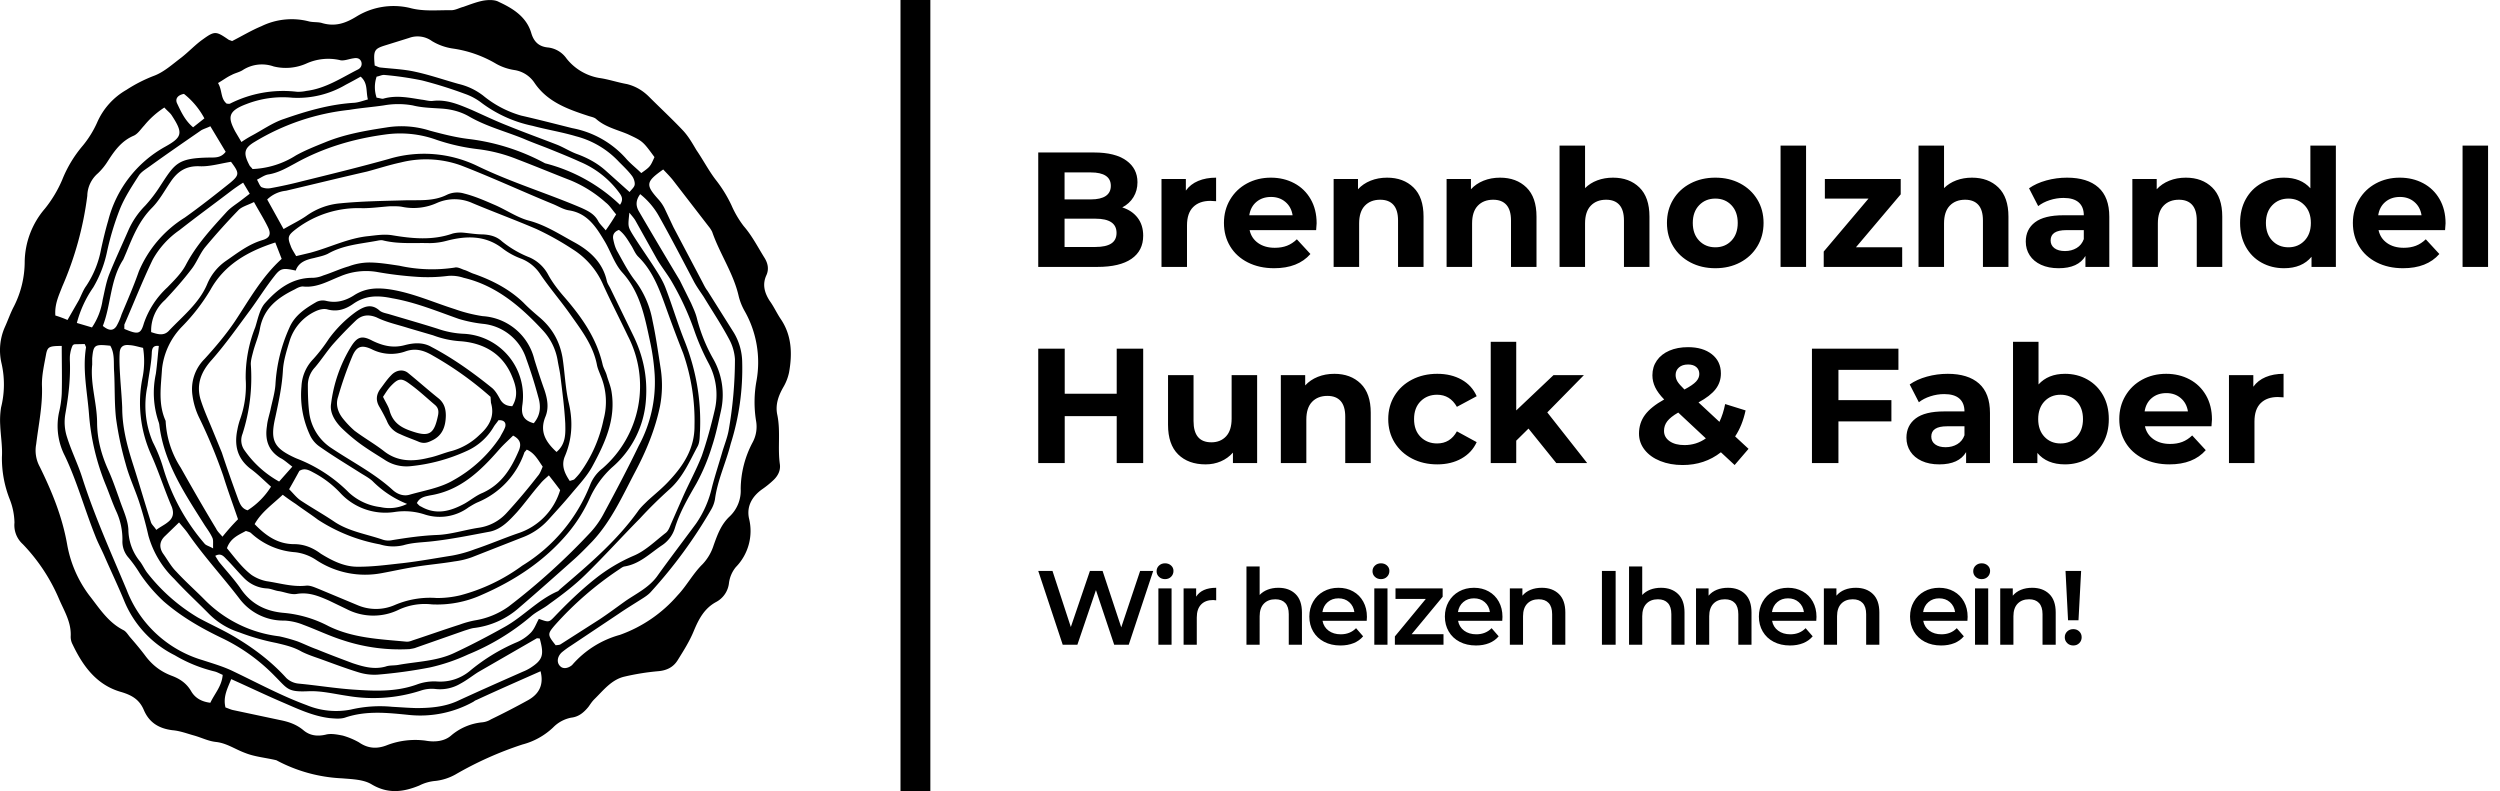
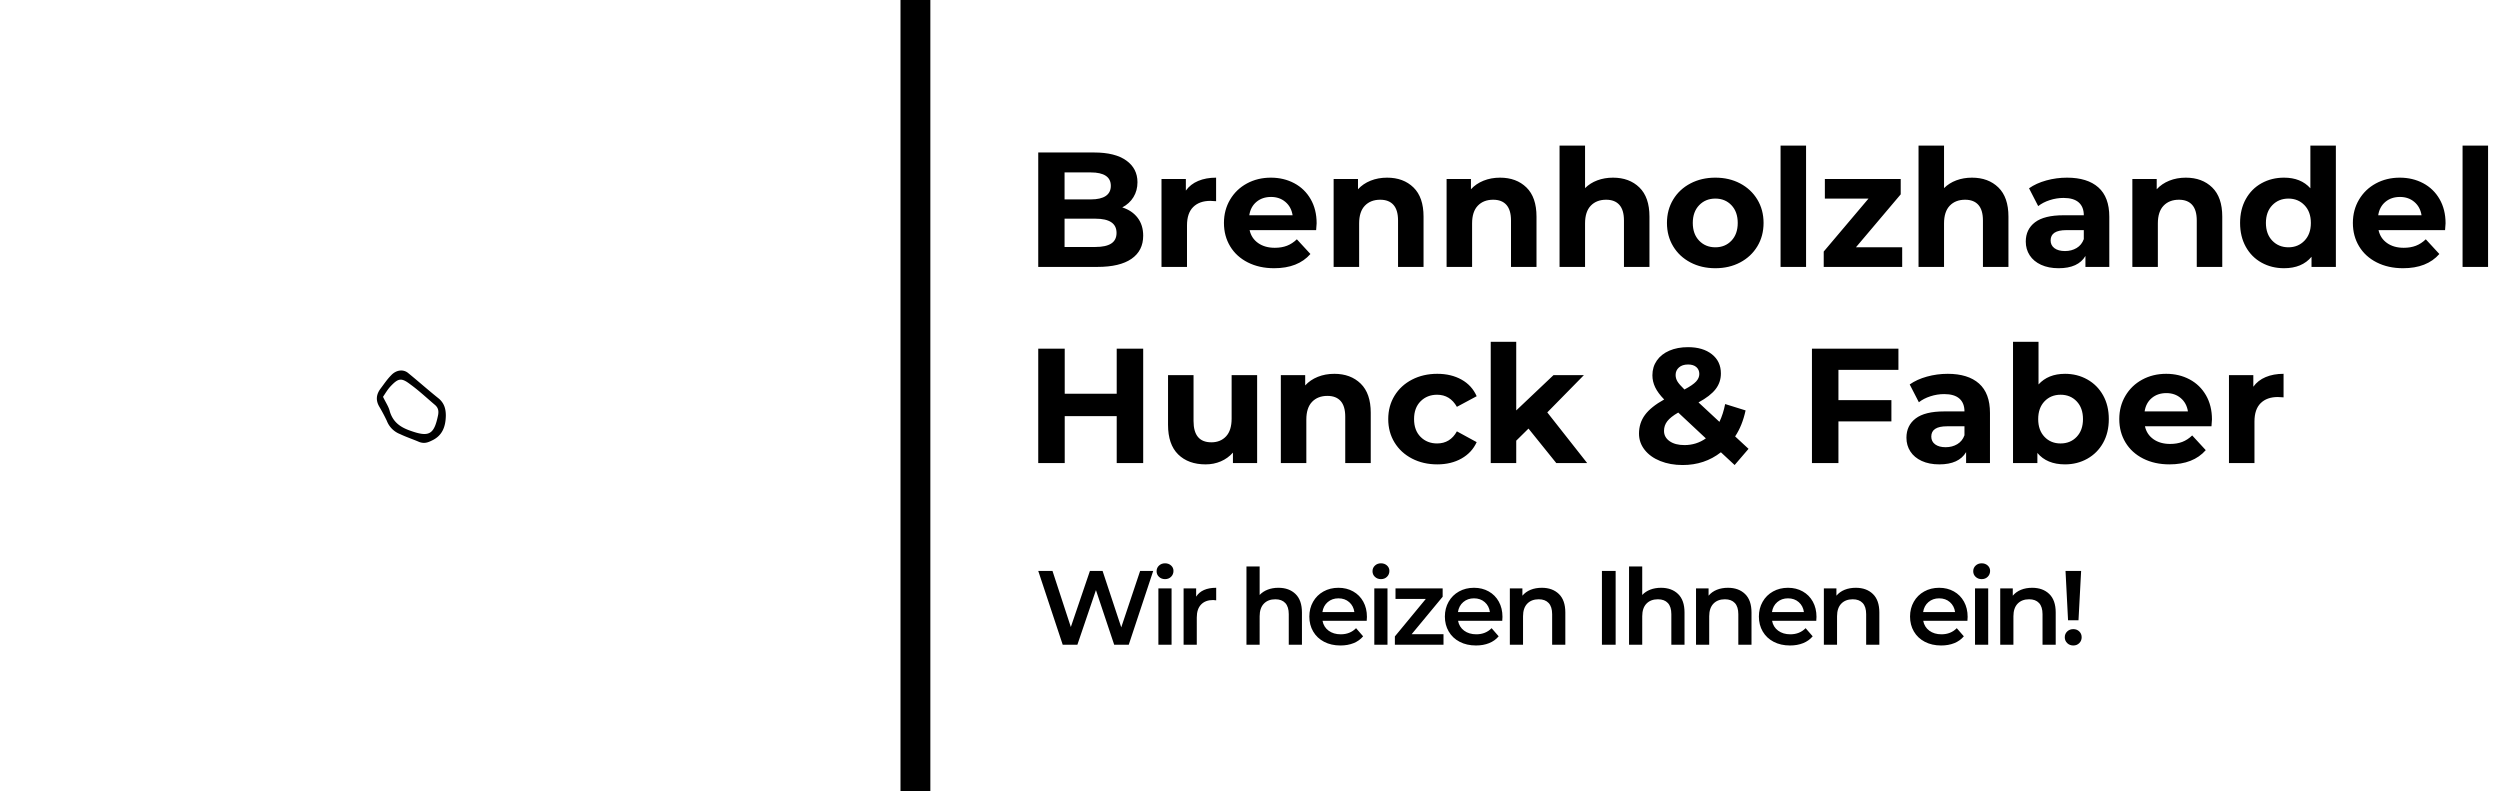
<svg xmlns="http://www.w3.org/2000/svg" data-bbox="136.801 210.002 1033.257 328.533" preserveAspectRatio="none" height="1582.208" width="5000" viewBox="136.804 210.002 1038.211 328.533" data-type="shape">
  <g>
    <svg viewBox="0.878 0.577 3.715 3.716" preserveAspectRatio="none" y="210.002" x="136.804" height="328.533" width="328.467">
-       <path d="M1.968.77c.049-.025.092-.051.138-.07a.324.324 0 0 1 .221-.023c.021.006.046.002.066.009.061.017.109 0 .162-.033a.333.333 0 0 1 .247-.039c.065.018.13.01.195.011.02 0 .038-.011.058-.016.031-.011.062-.023.093-.029.024-.004.054-.005.073.006.065.03.129.069.152.145.012.042.036.065.079.069a.123.123 0 0 1 .087.052.25.25 0 0 0 .152.091c.044.006.087.021.132.029.04.01.074.03.104.06.052.052.108.104.159.158.026.028.044.06.063.092.033.048.06.101.095.145a.62.62 0 0 1 .07.115.467.467 0 0 0 .057.097c.04.046.067.1.099.151.015.025.02.052.008.079-.02.043-.01.082.015.121.019.026.033.057.051.084.053.077.056.164.04.253a.23.23 0 0 1-.027.069c-.024.042-.038.084-.028.13.016.078.001.155.012.232.004.03-.01.055-.03.074a.433.433 0 0 1-.053.043c-.048.034-.074.081-.062.137a.243.243 0 0 1-.062.229.148.148 0 0 0-.032.074.115.115 0 0 1-.061.09c-.055.03-.081.08-.104.135-.02.049-.048.093-.076.138-.021.034-.053.049-.094.052a1.138 1.138 0 0 0-.155.025c-.062.014-.1.065-.143.107-.011.011-.019.024-.027.035-.022.027-.046.047-.081.051a.162.162 0 0 0-.085.046.33.33 0 0 1-.144.08 1.647 1.647 0 0 0-.315.141.25.25 0 0 1-.092.03.206.206 0 0 0-.078.022c-.076.031-.147.04-.224-.006-.038-.023-.092-.024-.139-.028a.72.72 0 0 1-.308-.085c-.05-.012-.101-.016-.146-.034-.047-.017-.088-.047-.139-.052-.035-.004-.066-.02-.101-.03-.033-.009-.066-.022-.102-.025-.064-.008-.109-.036-.134-.094-.021-.05-.056-.07-.105-.085-.116-.032-.181-.121-.23-.224a.077.077 0 0 1-.009-.036c.004-.067-.03-.12-.055-.178a.852.852 0 0 0-.17-.257.12.12 0 0 1-.039-.101.316.316 0 0 0-.022-.109.524.524 0 0 1-.037-.199c.003-.05-.006-.101-.008-.15a.382.382 0 0 1 .004-.083.443.443 0 0 0 .002-.208.269.269 0 0 1 .016-.17c.015-.033.026-.066.042-.096a.466.466 0 0 0 .051-.211.391.391 0 0 1 .095-.249.576.576 0 0 0 .081-.135.576.576 0 0 1 .097-.161.477.477 0 0 0 .067-.108.327.327 0 0 1 .138-.154.683.683 0 0 1 .132-.067c.046-.018.085-.054.125-.084.036-.028.067-.062.103-.087.055-.04.062-.037.119.002.004.003.009.003.017.007zm.301 1.01.067-.016c.093-.025.178-.069.274-.078.036-.004.073-.01.11-.004.096.016.19.025.284-.008a.155.155 0 0 1 .052-.004c.03.003.061.008.09.008.036.002.065.01.09.033a.49.49 0 0 0 .129.075.182.182 0 0 1 .087.08c.021.039.05.076.079.109.08.093.148.189.177.312.004.02.016.036.021.057.007.023.017.047.021.071.022.13-.03.242-.089.351-.025.047-.064.088-.1.131-.034.041-.071.081-.107.121a.31.31 0 0 1-.124.084l-.237.093a.372.372 0 0 1-.08.019c-.065.011-.13.016-.194.027-.049.008-.098.019-.147.028a.417.417 0 0 1-.311-.063.223.223 0 0 0-.096-.035.341.341 0 0 1-.209-.091c-.007-.005-.015-.006-.023-.009-.035.019-.073.034-.089.081.037.045.071.092.116.126a.196.196 0 0 0 .07.029c.062.009.122.028.186.021.019-.002.04.008.058.015l.182.076a.22.22 0 0 0 .176 0 .42.42 0 0 1 .197-.033.464.464 0 0 0 .112-.013.863.863 0 0 0 .29-.139.78.78 0 0 0 .319-.38.183.183 0 0 1 .058-.077.512.512 0 0 0 .119-.622c-.038-.08-.078-.157-.115-.238a.37.37 0 0 0-.144-.169 1.343 1.343 0 0 0-.17-.095c-.1-.043-.201-.08-.301-.122a.204.204 0 0 0-.166-.001.266.266 0 0 1-.162.019c-.019-.004-.04-.003-.061-.003-.042.003-.085.009-.127.009a.482.482 0 0 0-.31.096c-.038.029-.045.038-.028.08.005.016.016.031.026.049zm-.059-.127c.043-.025.077-.041.107-.062a.32.32 0 0 1 .16-.059c.102-.01.2-.011.301-.014.068-.002.135.006.199-.026a.113.113 0 0 1 .081-.006c.048.012.094.032.14.052.055.023.107.06.163.075.08.021.146.065.218.104.07.039.13.093.149.179.003.013.011.024.017.036l.105.216c.048.097.07.196.062.306a.459.459 0 0 1-.161.32.447.447 0 0 0-.101.139.714.714 0 0 1-.107.171c-.109.129-.248.22-.402.287a.507.507 0 0 1-.234.045.292.292 0 0 0-.154.024.272.272 0 0 1-.247-.002l-.083-.04c-.048-.021-.095-.041-.152-.031-.026.004-.053-.008-.081-.013-.02-.002-.038-.012-.059-.013a.162.162 0 0 1-.107-.049c-.027-.027-.053-.059-.081-.087-.012-.012-.026-.033-.054-.017.007.011.013.022.02.031.033.04.066.076.096.118.05.077.121.112.208.119a.557.557 0 0 1 .208.062c.116.057.241.061.365.073.01.001.02-.002.03-.006.073-.024.146-.05.221-.074a.452.452 0 0 1 .072-.02.374.374 0 0 0 .158-.065 3.12 3.12 0 0 0 .386-.35.421.421 0 0 0 .063-.091c.056-.104.111-.208.162-.314a.626.626 0 0 0 .075-.334 1.04 1.04 0 0 0-.022-.157c-.025-.116-.046-.23-.13-.323-.038-.042-.056-.103-.085-.15-.039-.065-.08-.129-.166-.142-.026-.004-.051-.02-.076-.03-.144-.059-.286-.125-.431-.181a.485.485 0 0 0-.282-.014c-.056.012-.107.029-.16.043-.127.029-.253.06-.38.09a.148.148 0 0 0-.088.041l.077.139zm1.344 1.183c.013-.004.019-.005.022-.008a.333.333 0 0 0 .025-.028.649.649 0 0 0 .112-.253.317.317 0 0 0-.014-.206c-.006-.016-.014-.033-.017-.049-.017-.09-.07-.16-.121-.232-.046-.066-.099-.127-.144-.193a.19.19 0 0 0-.091-.075.332.332 0 0 1-.085-.046c-.082-.065-.173-.062-.265-.038a.316.316 0 0 1-.081.011c-.072-.002-.144.005-.215-.012-.012-.004-.025 0-.037.002-.077.014-.155.02-.225.06-.02.01-.043.014-.065.02-.039.008-.073.021-.086.059-.06-.013-.071-.012-.101.027-.041.052-.075.107-.114.16-.058.078-.114.158-.179.232-.05.055-.073.114-.054.183.015.049.036.095.055.141l.046.112c.024.073.05.146.077.22.008.02.016.043.044.051a.353.353 0 0 0 .11-.111c-.034-.03-.064-.061-.099-.086-.061-.049-.074-.11-.059-.182a.334.334 0 0 1 .014-.052.471.471 0 0 0 .025-.186.631.631 0 0 1 .045-.243c.012-.038.02-.082.044-.111.058-.066.127-.121.224-.121a.134.134 0 0 0 .051-.011c.041-.013.078-.031.12-.043a.28.28 0 0 1 .095-.018c.047 0 .094.008.142.015a.71.71 0 0 0 .26.009c.013-.004.03.005.043.01.018.005.033.015.05.02.084.03.165.071.231.135.024.025.051.048.078.071.058.05.092.112.105.186.011.071.013.144.03.216.02.087.015.17-.02.251-.016.042 0 .077.024.113zm.28-1.26c-.006.062-.008.063.014.1.034.055.072.108.107.163.019.03.038.06.05.093.031.081.056.166.089.248.053.134.078.274.072.42-.002.024 0 .052-.011.073-.038.07-.069.145-.131.201-.049.044-.096.09-.14.138-.086.087-.168.178-.256.264-.052.051-.11.095-.17.138-.027.022-.06.035-.087.059a1.095 1.095 0 0 1-.294.178.88.88 0 0 1-.179.061 2.257 2.257 0 0 1-.247.034.25.25 0 0 1-.089-.011c-.062-.019-.122-.042-.183-.064-.029-.01-.058-.02-.084-.033-.038-.022-.078-.031-.12-.041a1.048 1.048 0 0 1-.174-.05.35.35 0 0 1-.14-.085c-.055-.056-.112-.108-.165-.166a.453.453 0 0 1-.121-.203 1.806 1.806 0 0 0-.044-.16c-.02-.06-.047-.117-.063-.178a1.52 1.52 0 0 1-.045-.213c-.008-.072-.005-.146-.009-.219-.003-.041.004-.085-.018-.122-.075-.008-.079-.004-.085.059v.03c-.009.091.022.179.023.269 0 .08.02.154.053.227.02.044.035.089.051.133.016.049.04.096.043.145a.24.24 0 0 0 .055.151c.014.019.022.039.037.057a.86.86 0 0 0 .235.206c.062.034.127.062.186.099.084.051.162.111.229.185a.097.097 0 0 0 .057.026c.085.008.17.022.255.028.101.007.2.012.299-.023a.234.234 0 0 1 .095-.015.217.217 0 0 0 .154-.048.89.89 0 0 1 .217-.134.206.206 0 0 0 .069-.045c.019-.018.027-.044.04-.067.045.016.047.017.071-.008.061-.064.123-.124.193-.18a.796.796 0 0 1 .18-.108c.056-.023.103-.07.152-.108.013-.01.019-.029.026-.045l.055-.125c.028-.063.062-.125.088-.191.024-.069.044-.143.061-.216a.313.313 0 0 0-.029-.22 1.101 1.101 0 0 1-.064-.145 1.323 1.323 0 0 0-.106-.233c-.022-.039-.051-.074-.073-.112l-.1-.179c-.006-.011-.016-.022-.029-.038zM1.719 3.031l-.065.063c-.026.024-.03.052-.011.082.021.029.038.061.062.085.045.049.093.091.139.138a.59.59 0 0 0 .346.167.776.776 0 0 1 .086.024c.031.012.061.027.09.037.056.023.112.044.168.065.051.017.101.031.155.016.019-.007.04-.004.061-.008.088-.016.181-.017.264-.057.079-.037.157-.078.234-.121.088-.049.155-.126.248-.167.006-.002.008-.007.012-.01.132-.113.264-.224.366-.366.013-.019.03-.034.046-.05.035-.032.073-.062.105-.098.065-.07.116-.15.115-.254a.967.967 0 0 0-.053-.34 6.753 6.753 0 0 1-.069-.182c-.036-.099-.066-.197-.141-.271-.015-.014-.023-.036-.033-.052-.017-.027-.032-.055-.059-.075-.022.008-.03.023-.027.042.004.02.009.04.019.058.027.048.052.098.086.141a.441.441 0 0 1 .08.186c.016.074.027.153.039.23a.519.519 0 0 1-.004.171c-.023.11-.065.211-.117.309-.059.112-.112.231-.201.326-.03.031-.06.062-.092.09-.083.074-.165.147-.25.22a.39.39 0 0 1-.215.097c-.014.002-.029.008-.043.012l-.228.08c-.009.004-.02.005-.03.007a.844.844 0 0 1-.311-.041c-.064-.02-.126-.05-.188-.073a.274.274 0 0 0-.088-.02.258.258 0 0 1-.21-.1c-.08-.105-.171-.203-.246-.312-.01-.014-.022-.027-.04-.049zm-.443-.838-.046.001a.014.014 0 0 0-.012.008.14.14 0 0 0-.01.035c-.002.009-.002.02-.002.03.004.085-.006.17-.021.254a.227.227 0 0 0 .008.11c.02.064.051.126.071.189.058.182.136.354.209.528a.548.548 0 0 0 .357.33c.049.016.101.031.147.054.113.054.224.114.341.157a.361.361 0 0 0 .208.021.602.602 0 0 1 .194-.013c.037.002.075.005.113.006.064 0 .13-.005.191-.032.104-.048.206-.093.31-.139a.216.216 0 0 0 .034-.017c.061-.039.066-.062.045-.139-.006 0-.013-.002-.015 0l-.274.158c-.027.017-.053.038-.083.054a.188.188 0 0 1-.121.025.162.162 0 0 0-.066.008.722.722 0 0 1-.342.025c-.063-.009-.125-.025-.187-.022-.096.004-.096-.011-.155-.07a.87.87 0 0 0-.25-.18c-.098-.047-.19-.1-.273-.172a.739.739 0 0 1-.112-.131.607.607 0 0 0-.052-.073.114.114 0 0 1-.03-.082.314.314 0 0 0-.027-.133c-.019-.041-.033-.083-.05-.125a1.1 1.1 0 0 1-.08-.336c-.008-.104-.031-.208-.014-.313 0-.003-.002-.006-.006-.016zm.975.576c-.025-.019-.04-.033-.057-.041-.058-.036-.072-.088-.062-.151.002-.023.01-.048.016-.073.008-.04.022-.084.024-.125a.748.748 0 0 1 .065-.262c.025-.059.076-.092.128-.122a.066.066 0 0 1 .044-.005c.048.012.09 0 .129-.024.057-.038.116-.039.182-.028.103.018.196.06.294.091a.698.698 0 0 0 .131.033.267.267 0 0 1 .243.204c.015.048.03.095.047.142.014.042.022.084.005.126-.029.07.001.119.052.166.045-.038.042-.088.041-.134-.004-.075-.014-.15-.023-.224-.003-.023-.008-.044-.012-.067a.275.275 0 0 0-.071-.147c-.103-.111-.218-.21-.371-.246a.184.184 0 0 0-.074-.009.753.753 0 0 1-.15.004 1.717 1.717 0 0 1-.186-.023.31.31 0 0 0-.17.021c-.054.021-.108.054-.172.048-.013-.002-.029.006-.041.013-.08.039-.146.088-.164.184-.006.036-.022.071-.032.109-.005.02-.011.039-.011.059a.863.863 0 0 1-.039.327.081.081 0 0 0 .01.078.485.485 0 0 0 .162.146l.062-.07zm1.742-1.396c-.082.058-.084.072-.022.141A.19.19 0 0 1 4 1.557l.041.087.134.254c.008.015.015.031.026.045l.124.197a.276.276 0 0 1 .039.136 1.17 1.17 0 0 1-.054.386c-.022.088-.062.17-.074.261a.148.148 0 0 1-.018.048 2.24 2.24 0 0 1-.28.383c-.014.017-.034.029-.053.041-.033.021-.069.043-.101.065l-.226.151a.433.433 0 0 0-.041.03c-.023.021-.025.05-.007.066.013.013.036.01.055-.006a.457.457 0 0 1 .225-.142.644.644 0 0 0 .271-.186c.042-.044.072-.102.117-.146a.23.23 0 0 0 .052-.089c.018-.05.035-.098.076-.136a.167.167 0 0 0 .051-.129.474.474 0 0 1 .056-.218.155.155 0 0 0 .016-.102.554.554 0 0 1 .002-.186.488.488 0 0 0-.055-.328.278.278 0 0 1-.028-.069c-.024-.108-.089-.2-.125-.304a.128.128 0 0 0-.017-.026l-.169-.219c-.014-.017-.029-.032-.044-.048zM1.996 3.016c-.026-.076-.049-.138-.069-.203a2.453 2.453 0 0 0-.112-.271.339.339 0 0 1-.033-.108.2.2 0 0 1 .057-.171c.051-.056.1-.114.142-.176.067-.101.127-.21.22-.294l-.03-.077c-.13.042-.239.104-.305.223a.908.908 0 0 1-.132.171.336.336 0 0 0-.095.2c-.005.083-.019.164.017.244a.443.443 0 0 0 .071.22c.054.096.109.192.166.286.006.013.017.023.03.038.025-.031.049-.058.073-.082zm1.288-.531c.03-.048.018-.095-.001-.14-.043-.105-.13-.156-.24-.165a.444.444 0 0 1-.131-.028l-.116-.034c-.05-.016-.103-.027-.149-.05-.039-.016-.07-.011-.097.014a1.938 1.938 0 0 0-.109.113c-.03.035-.054.073-.084.108a.122.122 0 0 0-.033.081c0 .043.001.086.006.128a.234.234 0 0 0 .108.172c.096.064.2.117.285.195.021.019.05.03.078.022.069-.02.145-.032.206-.068a.629.629 0 0 0 .22-.203c.007-.015.018-.03.024-.048.005-.02-.006-.033-.032-.031-.006.01-.014.018-.021.029a.278.278 0 0 1-.127.115.827.827 0 0 1-.267.072.185.185 0 0 1-.122-.032c-.038-.024-.076-.047-.113-.074a.85.85 0 0 1-.086-.073c-.031-.031-.057-.072-.05-.114a.671.671 0 0 1 .094-.269c.03-.048.052-.053.101-.027.05.024.097.035.152.02.042-.011.086-.014.125.009.103.054.197.122.285.193.017.015.028.036.039.056.012.018.027.028.055.029zm.101.08c.033-.039.034-.081.021-.124a2.162 2.162 0 0 0-.056-.178.238.238 0 0 0-.205-.165.637.637 0 0 1-.112-.023c-.102-.036-.203-.078-.313-.097-.067-.014-.124-.014-.181.025-.035.025-.074.04-.121.028-.018-.006-.041 0-.058.008a.228.228 0 0 0-.121.137c-.014.046-.029.093-.032.138-.004.077-.02.149-.036.224-.025.108-.007.144.094.19l.007.003a.7.7 0 0 1 .244.159.264.264 0 0 0 .149.069.188.188 0 0 0 .125-.015.479.479 0 0 1-.163-.108c-.017-.015-.038-.026-.057-.038-.063-.04-.128-.079-.189-.122a.133.133 0 0 1-.048-.057.445.445 0 0 1-.039-.227.197.197 0 0 1 .056-.129.77.77 0 0 0 .073-.095.571.571 0 0 1 .128-.127c.036-.024.071-.04.11-.005.011.009.027.012.042.016.077.023.154.045.23.069a.426.426 0 0 0 .126.024.293.293 0 0 1 .273.331c-.007.045.001.075.053.089zm-2.217-.363c-.058 0-.066.004-.073.036-.009.05-.021.1-.02.149.004.093-.016.185-.027.276a.16.16 0 0 0 .017.107c.057.116.105.233.128.362a.56.56 0 0 0 .103.24c.048.061.089.128.162.165.012.006.021.021.03.032.027.031.053.062.076.093.032.041.07.07.12.089.038.014.07.035.092.073.018.031.048.049.09.054.02-.043.054-.078.058-.131-.016-.007-.026-.013-.038-.016a.675.675 0 0 1-.187-.076.496.496 0 0 1-.239-.259c-.029-.07-.062-.139-.092-.208-.014-.032-.031-.063-.043-.095-.05-.125-.085-.254-.142-.374a.307.307 0 0 1-.028-.204.477.477 0 0 0 .013-.09c.002-.072 0-.145 0-.223zm2.32 1.406c.007-.001.016-.001.022-.004l.183-.117c.041-.027.081-.057.123-.087.051-.035.108-.062.147-.114.06-.084.122-.165.184-.249a.488.488 0 0 0 .075-.171c.015-.058.034-.115.05-.171.01-.032.022-.063.028-.094a1.938 1.938 0 0 0 .03-.337.228.228 0 0 0-.027-.093c-.036-.068-.08-.134-.12-.2-.016-.024-.032-.046-.045-.07-.053-.101-.107-.205-.163-.305a.352.352 0 0 0-.09-.107c-.023.031-.02.057-.006.081a32.645 32.645 0 0 0 .192.324l.053.107c.01.023.021.046.027.07a.77.77 0 0 0 .076.19.342.342 0 0 1 .037.247c-.012.054-.024.112-.042.166a.926.926 0 0 1-.073.174c-.039.068-.078.134-.101.209a.15.15 0 0 1-.063.083c-.056.038-.104.087-.175.098-.009.002-.018.01-.026.015a1.56 1.56 0 0 0-.301.262c-.034.04-.034.044.005.093zm-.306-1.167a1.584 1.584 0 0 0-.27-.193c-.042-.025-.081-.037-.128-.021a.201.201 0 0 1-.161-.01c-.046-.021-.07-.014-.09.033a1.665 1.665 0 0 0-.067.191c-.012.035-.002.07.021.1a.445.445 0 0 0 .056.059c.045.034.093.061.137.095.065.052.138.051.213.032.036-.007.071-.023.108-.032a.305.305 0 0 0 .129-.075c.045-.04.073-.087.054-.151l-.002-.028zm.77-1.126c-.055-.075-.055-.075-.126-.108-.05-.021-.105-.033-.148-.071-.009-.008-.023-.01-.035-.014-.098-.032-.195-.066-.256-.158a.138.138 0 0 0-.093-.058.252.252 0 0 1-.085-.029.554.554 0 0 0-.204-.072.262.262 0 0 1-.098-.035A.115.115 0 0 0 2.8.755l-.109.034c-.055.017-.06.023-.053.096.008.002.017.008.026.009.055.006.11.008.164.02.069.015.135.038.203.057.042.01.079.027.115.054a.494.494 0 0 0 .18.095c.079.018.16.039.24.059a.449.449 0 0 1 .25.14c.022.026.051.048.074.071.042-.03.042-.03.062-.075zm-1.888.056a.41.41 0 0 0 .204-.064c.043-.024.091-.043.138-.062.09-.037.187-.054.285-.069a.44.44 0 0 1 .207.015c.06.016.122.032.183.039a1.008 1.008 0 0 1 .357.114.793.793 0 0 1 .352.195c.019-.027.006-.044-.006-.06a.439.439 0 0 0-.182-.142c-.048-.022-.096-.041-.145-.061-.04-.016-.08-.03-.119-.047-.086-.035-.176-.058-.257-.105-.04-.023-.084-.034-.13-.037s-.092-.004-.135-.015a.383.383 0 0 0-.135 0c-.054.008-.109.012-.162.021a1.079 1.079 0 0 0-.446.151c-.05.03-.052.054-.024.108.003.007.01.011.015.019zM3.417 3.73c-.106.047-.204.09-.301.135-.006.002-.01.005-.014.008a.513.513 0 0 1-.305.062c-.1-.01-.2-.021-.299.013-.022.007-.049.004-.073.002-.079-.01-.15-.044-.222-.075-.077-.033-.154-.07-.239-.108-.018.045-.039.083-.027.133.012.004.022.009.034.012l.221.047c.041.008.077.02.11.047.03.026.065.031.105.022.025-.007.054-.001.08.004a.348.348 0 0 1 .077.032c.043.03.087.032.135.012a.37.37 0 0 1 .178-.02c.044.008.09.003.121-.025a.264.264 0 0 1 .144-.061.095.095 0 0 0 .042-.014 3.54 3.54 0 0 0 .174-.09c.052-.029.075-.072.059-.136zm.355-2.146c-.019-.022-.03-.041-.048-.055a.585.585 0 0 0-.164-.104c-.085-.033-.169-.068-.253-.1a.73.73 0 0 0-.181-.047.951.951 0 0 1-.197-.044.502.502 0 0 0-.243-.025c-.148.02-.29.062-.421.135-.039.021-.078.044-.124.052-.019.002-.036.015-.056.025.009.016.013.029.021.035a.075.075 0 0 0 .042.005c.05-.009.1-.02.146-.032.138-.034.273-.067.409-.105a.575.575 0 0 1 .418.033c.159.077.328.128.489.197.033.015.062.03.079.064.008.013.02.024.034.041.019-.027.032-.047.049-.075zM3.456 2.81c-.018.016-.03.026-.041.04-.038.043-.071.09-.109.133-.035.038-.072.079-.126.091-.091.017-.183.036-.275.046-.044.005-.088.005-.132.018a.21.21 0 0 1-.111-.004.798.798 0 0 1-.291-.116c-.033-.025-.069-.048-.104-.074a.99.99 0 0 1-.061-.043c-.05.047-.101.082-.132.138.054.056.11.094.186.094.046 0 .088.017.125.045.052.032.107.06.168.061.073.001.144-.009.218-.017.077-.009.153-.023.229-.035a.599.599 0 0 0 .108-.03c.069-.023.136-.052.203-.075a.305.305 0 0 0 .198-.203 2.582 2.582 0 0 0-.053-.069zm-1.22.065c.021.021.036.041.056.054.053.035.107.065.16.101.068.044.149.056.224.082a.085.085 0 0 0 .045.002c.068-.011.136-.021.207-.024.066-.002.132-.024.198-.034a.218.218 0 0 0 .131-.069 2.72 2.72 0 0 0 .146-.173c.012-.013.017-.029.024-.045-.022-.032-.039-.065-.075-.08-.006.008-.011.011-.012.016a.39.39 0 0 1-.215.23c-.017.007-.031.016-.046.025a.228.228 0 0 1-.208.033.304.304 0 0 0-.14-.011.288.288 0 0 1-.257-.092.477.477 0 0 0-.125-.094c-.02-.011-.041-.022-.065-.007a4.261 4.261 0 0 1-.048.086zM1.65 1.082a.41.41 0 0 0-.095.085c-.016.017-.029.038-.048.047-.057.024-.09.069-.122.119a.298.298 0 0 1-.047.058.143.143 0 0 0-.05.106 1.559 1.559 0 0 1-.118.427c-.016.042-.036.082-.032.135a.517.517 0 0 1 .057.021l.054-.094c.011-.022.02-.047.034-.066a.462.462 0 0 0 .07-.174c.01-.045.02-.088.033-.132a.553.553 0 0 1 .268-.348c.081-.045.085-.064.03-.148-.008-.012-.02-.02-.034-.036zm.313.255c-.05.008-.1.023-.147.021-.065-.003-.105.025-.138.075-.028.041-.052.086-.087.121-.06.061-.089.134-.119.207l-.015.035c-.062.095-.057.212-.096.312.027.022.048.025.064.001a.277.277 0 0 0 .024-.055c.028-.067.057-.133.081-.202a.548.548 0 0 1 .216-.253c.073-.052.144-.108.214-.164.044-.037.042-.046.003-.098zm-.025-.047-.072-.12c-.016.008-.031.012-.043.019-.081.056-.161.111-.24.168-.019.014-.04.026-.052.043-.032.05-.066.101-.089.157a1.302 1.302 0 0 0-.061.201.553.553 0 0 1-.065.169.524.524 0 0 0-.077.167l.071.021a.31.31 0 0 0 .05-.129c.009-.039.016-.081.03-.118.028-.07.06-.138.09-.207a.385.385 0 0 1 .08-.118.67.67 0 0 0 .069-.09c.071-.108.081-.134.236-.136.025 0 .052.001.073-.027zm-.35.847c.032.011.059.018.082-.005.065-.069.143-.13.181-.22a.249.249 0 0 1 .089-.11c.054-.037.104-.077.17-.097.035-.01.043-.028.026-.062-.019-.039-.042-.075-.065-.117-.03.015-.059.022-.075.04a3.138 3.138 0 0 0-.156.174c-.025.032-.039.072-.064.103-.038.05-.08.097-.123.143a.192.192 0 0 0-.065.151zm2.247-.658c.009-.012.022-.022.024-.034s-.004-.03-.012-.041c-.017-.023-.039-.044-.061-.066a.42.42 0 0 0-.203-.121c-.067-.02-.137-.031-.204-.049a.605.605 0 0 1-.238-.107.277.277 0 0 0-.079-.043 2.034 2.034 0 0 0-.201-.063 1.559 1.559 0 0 0-.178-.026c-.011-.001-.023.006-.036.008a.153.153 0 0 0 0 .099c.014.001.025.007.033.004.061-.017.12-.004.178.005.019.002.035.008.053.006.066-.008.122.017.182.042.056.025.112.052.171.075.076.031.154.059.231.089.03.012.058.03.089.042.05.018.096.042.136.077l.115.103zm-2.373.643c.064.027.077.026.092-.027a.41.41 0 0 1 .11-.168c.031-.032.065-.065.086-.104.05-.096.121-.172.192-.25.02-.022.047-.038.07-.056l.039-.03-.031-.052a.817.817 0 0 0-.054.037c-.081.062-.165.123-.245.186a.41.41 0 0 0-.126.139c-.048.1-.089.204-.133.305v.02zm.088.089c-.027-.006-.044-.012-.066-.013-.028-.003-.043.009-.044.038-.002.034 0 .07.002.104.003.051.008.101.01.151 0 .089.021.173.048.258.03.093.057.187.087.281.004.012.016.021.025.036.02-.015.038-.023.054-.036.025-.019.03-.042.019-.072-.035-.081-.061-.165-.097-.245a.594.594 0 0 1-.041-.36.394.394 0 0 0 .003-.142zm.393-1.147c.007 0 .012.002.017-.001a.553.553 0 0 1 .312-.055.171.171 0 0 0 .045-.004c.09-.011.164-.061.241-.1.015-.007.022-.021.017-.037C2.568.85 2.554.848 2.538.851c-.022.003-.047.014-.065.008a.249.249 0 0 0-.155.016.238.238 0 0 1-.155.014.166.166 0 0 0-.143.016c-.016.011-.038.015-.054.024-.022.01-.038.023-.064.038.021.035.011.073.041.097zm.069.18a.554.554 0 0 1 .047-.029c.051-.027.1-.062.152-.079.106-.037.215-.069.328-.076.021-.001.042-.009.067-.016-.01-.039.001-.076-.034-.107a2.406 2.406 0 0 1-.07.038.444.444 0 0 1-.251.061.47.47 0 0 0-.216.03c-.088.033-.087.063-.052.129l.029.049zm1.276 1.379c-.023.023-.045.042-.065.065-.089.102-.183.193-.325.216-.023.005-.048.008-.062.036.007.007.012.014.019.016.072.042.14.022.206-.014.028-.016.054-.038.084-.05.09-.041.135-.116.171-.201.01-.026.008-.049-.028-.068zm-1.664-.421c-.029-.004-.032.015-.033.031-.002.054-.014.104-.02.155a.441.441 0 0 0 .025.266.689.689 0 0 1 .048.119.963.963 0 0 0 .196.359c.008.008.02.01.039.021-.001-.024.002-.04-.004-.051-.009-.02-.023-.039-.035-.057-.094-.149-.193-.295-.214-.475l-.002-.008a.424.424 0 0 1-.014-.229c.006-.043.009-.087.014-.131zm.214-1.069a.366.366 0 0 0-.096-.115c-.027.005-.042.021-.033.043.019.04.037.081.076.114l.053-.042z" clip-rule="evenodd" fill-rule="evenodd" />
      <path d="M2.972 2.53c-.001.051-.016.094-.067.117-.02.01-.036.014-.058.006-.03-.013-.061-.023-.09-.037a.108.108 0 0 1-.062-.062.833.833 0 0 0-.035-.066c-.018-.03-.015-.058.005-.085.016-.021.031-.044.05-.063.024-.026.058-.03.081-.01.048.039.095.081.144.12.026.023.032.05.032.08zm-.295-.089c.014.029.027.047.032.069.015.048.046.072.093.089.091.033.115.021.134-.074.003-.019 0-.033-.015-.046-.039-.033-.075-.067-.115-.096-.043-.033-.057-.03-.094.009-.013.014-.023.031-.035.049z" clip-rule="evenodd" fill-rule="evenodd" />
    </svg>
    <svg viewBox="1.08 -30.88 395.68 31.16" preserveAspectRatio="none" y="443.937" x="567.969" height="34.124" width="433.314">
      <path d="M39.72-28h4.96L35.4 0h-5.52l-6.92-20.72L15.92 0h-5.56L1.08-28h5.4l6.96 21.28L20.68-28h4.8l7.08 21.4L39.72-28Zm6.92 28v-21.36h5V0h-5Zm2.52-24.88q-1.36 0-2.28-.86-.92-.86-.92-2.14 0-1.28.92-2.14.92-.86 2.28-.86 1.36 0 2.28.82.92.82.92 2.06 0 1.32-.9 2.22-.9.9-2.3.9Zm11.8 6.64q2.16-3.36 7.6-3.36v4.76q-.64-.12-1.16-.12-2.92 0-4.56 1.7-1.64 1.7-1.64 4.9V0h-5v-21.36h4.76v3.12Zm31.2-3.36q4.04 0 6.48 2.36 2.44 2.36 2.44 7V0h-5v-11.6q0-2.8-1.32-4.22T91-17.24q-2.76 0-4.36 1.66-1.6 1.66-1.6 4.78V0h-5v-29.68h5v10.8q1.24-1.32 3.06-2.02t4.06-.7Zm33.56 11.04q0 .52-.08 1.48h-16.76q.44 2.36 2.3 3.74 1.86 1.38 4.62 1.38 3.52 0 5.8-2.32l2.68 3.08q-1.44 1.72-3.64 2.6-2.2.88-4.96.88-3.52 0-6.2-1.4t-4.14-3.9q-1.46-2.5-1.46-5.66 0-3.12 1.42-5.62t3.94-3.9q2.52-1.4 5.68-1.4 3.12 0 5.58 1.38t3.84 3.88q1.38 2.5 1.38 5.78Zm-10.8-7.04q-2.4 0-4.06 1.42-1.66 1.42-2.02 3.78h12.12q-.32-2.32-1.96-3.76t-4.08-1.44ZM128.52 0v-21.36h5V0h-5Zm2.52-24.88q-1.36 0-2.28-.86-.92-.86-.92-2.14 0-1.28.92-2.14.92-.86 2.28-.86 1.36 0 2.28.82.92.82.92 2.06 0 1.32-.9 2.22-.9.9-2.3.9ZM142.68-4h12.08v4h-18.44v-3.16l11.72-14.2h-11.48v-4h17.88v3.16L142.68-4Zm34.44-6.56q0 .52-.08 1.48h-16.76q.44 2.36 2.3 3.74 1.86 1.38 4.62 1.38 3.52 0 5.8-2.32l2.68 3.08q-1.44 1.72-3.64 2.6-2.2.88-4.96.88-3.52 0-6.2-1.4t-4.14-3.9q-1.46-2.5-1.46-5.66 0-3.12 1.42-5.62t3.94-3.9q2.52-1.4 5.68-1.4 3.12 0 5.58 1.38t3.84 3.88q1.38 2.5 1.38 5.78Zm-10.8-7.04q-2.4 0-4.06 1.42-1.66 1.42-2.02 3.78h12.12q-.32-2.32-1.96-3.76t-4.08-1.44Zm25.72-4q4.04 0 6.48 2.36 2.44 2.36 2.44 7V0h-5v-11.6q0-2.8-1.32-4.22t-3.76-1.42q-2.76 0-4.36 1.66-1.6 1.66-1.6 4.78V0h-5v-21.36h4.76v2.76q1.24-1.48 3.12-2.24 1.88-.76 4.24-.76ZM214.84 0v-28h5.2V0h-5.2Zm22.4-21.6q4.04 0 6.48 2.36 2.44 2.36 2.44 7V0h-5v-11.6q0-2.8-1.32-4.22t-3.76-1.42q-2.76 0-4.36 1.66-1.6 1.66-1.6 4.78V0h-5v-29.68h5v10.8q1.24-1.32 3.06-2.02t4.06-.7Zm25.4 0q4.04 0 6.48 2.36 2.44 2.36 2.44 7V0h-5v-11.6q0-2.8-1.32-4.22t-3.76-1.42q-2.76 0-4.36 1.66-1.6 1.66-1.6 4.78V0h-5v-21.36h4.76v2.76q1.24-1.48 3.12-2.24 1.88-.76 4.24-.76Zm33.56 11.04q0 .52-.08 1.48h-16.76q.44 2.36 2.3 3.74 1.86 1.38 4.62 1.38 3.52 0 5.8-2.32l2.68 3.08q-1.44 1.72-3.64 2.6-2.2.88-4.96.88-3.52 0-6.2-1.4t-4.14-3.9q-1.46-2.5-1.46-5.66 0-3.12 1.42-5.62t3.94-3.9q2.52-1.4 5.68-1.4 3.12 0 5.58 1.38t3.84 3.88q1.38 2.5 1.38 5.78Zm-10.8-7.04q-2.4 0-4.06 1.42-1.66 1.42-2.02 3.78h12.12q-.32-2.32-1.96-3.76t-4.08-1.44Zm25.72-4q4.04 0 6.48 2.36 2.44 2.36 2.44 7V0h-5v-11.6q0-2.8-1.32-4.22t-3.76-1.42q-2.76 0-4.36 1.66-1.6 1.66-1.6 4.78V0h-5v-21.36h4.76v2.76q1.24-1.48 3.12-2.24 1.88-.76 4.24-.76Zm42.4 11.04q0 .52-.08 1.48h-16.76q.44 2.36 2.3 3.74 1.86 1.38 4.62 1.38 3.52 0 5.8-2.32l2.68 3.08q-1.44 1.72-3.64 2.6-2.2.88-4.96.88-3.52 0-6.2-1.4t-4.14-3.9q-1.46-2.5-1.46-5.66 0-3.12 1.42-5.62t3.94-3.9q2.52-1.4 5.68-1.4 3.12 0 5.58 1.38t3.84 3.88q1.38 2.5 1.38 5.78Zm-10.8-7.04q-2.4 0-4.06 1.42-1.66 1.42-2.02 3.78h12.12q-.32-2.32-1.96-3.76t-4.08-1.44ZM356.32 0v-21.36h5V0h-5Zm2.52-24.88q-1.36 0-2.28-.86-.92-.86-.92-2.14 0-1.28.92-2.14.92-.86 2.28-.86 1.36 0 2.28.82.92.82.92 2.06 0 1.32-.9 2.22-.9.9-2.3.9ZM378-21.6q4.04 0 6.48 2.36 2.44 2.36 2.44 7V0h-5v-11.6q0-2.8-1.32-4.22t-3.76-1.42q-2.76 0-4.36 1.66-1.6 1.66-1.6 4.78V0h-5v-21.36h4.76v2.76q1.24-1.48 3.12-2.24 1.88-.76 4.24-.76Zm13.6 12.32L390.64-28h5.92l-1 18.72h-3.96Zm2 9.56q-1.4 0-2.32-.9-.92-.9-.92-2.22 0-1.32.92-2.2.92-.88 2.32-.88 1.36 0 2.26.88.9.88.9 2.2 0 1.32-.9 2.22-.9.9-2.26.9Z" />
    </svg>
    <svg viewBox="3.32 -29.68 357.68 78.16" preserveAspectRatio="none" y="270.476" x="567.969" height="132.647" width="607.045">
      <path d="M23.88-14.56q2.4.76 3.76 2.54Q29-10.24 29-7.64q0 3.68-2.86 5.66T17.8 0H3.32v-28H17q5.12 0 7.86 1.96t2.74 5.32q0 2.04-.98 3.64t-2.74 2.52Zm-7.68-8.56H9.76v6.6h6.44q2.4 0 3.64-.84 1.24-.84 1.24-2.48 0-1.64-1.24-2.46-1.24-.82-3.64-.82Zm1.12 18.24q2.56 0 3.86-.84 1.3-.84 1.3-2.6 0-3.48-5.16-3.48H9.76v6.92h7.56Zm22.12-13.8q1.12-1.56 3.02-2.36 1.9-.8 4.38-.8v5.76q-1.04-.08-1.4-.08-2.68 0-4.2 1.5t-1.52 4.5V0h-6.24v-21.52h5.96v2.84Zm32 8q0 .12-.12 1.68H55.04q.44 2 2.08 3.16 1.64 1.16 4.08 1.16 1.68 0 2.98-.5t2.42-1.58l3.32 3.6Q66.88.32 61.04.32 57.4.32 54.6-1.1q-2.8-1.42-4.32-3.94-1.52-2.52-1.52-5.72 0-3.16 1.5-5.7t4.12-3.96q2.62-1.42 5.86-1.42 3.16 0 5.72 1.36 2.56 1.36 4.02 3.9 1.46 2.54 1.46 5.9Zm-11.16-6.44q-2.12 0-3.56 1.2t-1.76 3.28h10.6q-.32-2.04-1.76-3.26-1.44-1.22-3.52-1.22Zm28.4-4.72q4 0 6.46 2.4t2.46 7.12V0h-6.24v-11.36q0-2.56-1.12-3.82-1.12-1.26-3.24-1.26-2.36 0-3.76 1.46t-1.4 4.34V0H75.6v-21.52h5.96V-19q1.24-1.36 3.08-2.1t4.04-.74Zm27.64 0q4 0 6.46 2.4t2.46 7.12V0H119v-11.36q0-2.56-1.12-3.82-1.12-1.26-3.24-1.26-2.36 0-3.76 1.46t-1.4 4.34V0h-6.24v-21.52h5.96V-19q1.24-1.36 3.08-2.1t4.04-.74Zm27.64 0q4 0 6.46 2.4t2.46 7.12V0h-6.24v-11.36q0-2.56-1.12-3.82-1.12-1.26-3.24-1.26-2.36 0-3.76 1.46t-1.4 4.34V0h-6.24v-29.68h6.24v10.4q1.24-1.24 3-1.9 1.76-.66 3.84-.66ZM169 .32q-3.4 0-6.1-1.42-2.7-1.42-4.22-3.94-1.52-2.52-1.52-5.72 0-3.2 1.52-5.72 1.52-2.52 4.22-3.94 2.7-1.42 6.1-1.42 3.4 0 6.08 1.42t4.2 3.94q1.52 2.52 1.52 5.72 0 3.2-1.52 5.72-1.52 2.52-4.2 3.94T169 .32Zm0-5.12q2.4 0 3.94-1.62t1.54-4.34q0-2.72-1.54-4.34-1.54-1.62-3.94-1.62t-3.96 1.62q-1.56 1.62-1.56 4.34 0 2.72 1.56 4.34Q166.6-4.8 169-4.8ZM184.96 0v-29.68h6.24V0h-6.24Zm18.44-4.8h11.32V0h-19.2v-3.76l10.96-12.96H195.8v-4.8h18.56v3.76L203.4-4.8Zm28.4-17.04q4 0 6.46 2.4t2.46 7.12V0h-6.24v-11.36q0-2.56-1.12-3.82-1.12-1.26-3.24-1.26-2.36 0-3.76 1.46t-1.4 4.34V0h-6.24v-29.68h6.24v10.4q1.24-1.24 3-1.9 1.76-.66 3.84-.66Zm23.24 0q5 0 7.68 2.38 2.68 2.38 2.68 7.18V0h-5.84v-2.68q-1.76 3-6.56 3-2.48 0-4.3-.84-1.82-.84-2.78-2.32-.96-1.48-.96-3.36 0-3 2.26-4.72 2.26-1.72 6.98-1.72h4.96q0-2.04-1.24-3.14t-3.72-1.1q-1.72 0-3.38.54T248-14.88l-2.24-4.36q1.76-1.24 4.22-1.92 2.46-.68 5.06-.68Zm-.48 17.96q1.6 0 2.84-.74 1.24-.74 1.76-2.18V-9h-4.28q-3.84 0-3.84 2.52 0 1.2.94 1.9t2.58.7Zm29.56-17.96q4 0 6.46 2.4t2.46 7.12V0h-6.24v-11.36q0-2.56-1.12-3.82-1.12-1.26-3.24-1.26-2.36 0-3.76 1.46t-1.4 4.34V0h-6.24v-21.52H277V-19q1.24-1.36 3.08-2.1t4.04-.74Zm30.48-7.84h6.24V0h-5.96v-2.48q-2.32 2.8-6.72 2.8-3.04 0-5.5-1.36t-3.86-3.88q-1.4-2.52-1.4-5.84t1.4-5.84q1.4-2.52 3.86-3.88 2.46-1.36 5.5-1.36 4.12 0 6.44 2.6v-10.44ZM309.24-4.8q2.36 0 3.92-1.62t1.56-4.34q0-2.72-1.56-4.34-1.56-1.62-3.92-1.62-2.4 0-3.96 1.62t-1.56 4.34q0 2.72 1.56 4.34 1.56 1.62 3.96 1.62Zm38.44-5.88q0 .12-.12 1.68h-16.28q.44 2 2.08 3.16 1.64 1.16 4.08 1.16 1.68 0 2.98-.5t2.42-1.58l3.32 3.6Q343.12.32 337.28.32q-3.64 0-6.44-1.42-2.8-1.42-4.32-3.94Q325-7.56 325-10.76q0-3.16 1.5-5.7t4.12-3.96q2.62-1.42 5.86-1.42 3.16 0 5.72 1.36 2.56 1.36 4.02 3.9 1.46 2.54 1.46 5.9Zm-11.16-6.44q-2.12 0-3.56 1.2t-1.76 3.28h10.6q-.32-2.04-1.76-3.26-1.44-1.22-3.52-1.22ZM351.84 0v-29.68h6.24V0h-6.24ZM22.52 20H29v28h-6.48V36.52H9.8V48H3.32V20H9.8v11.04h12.72V20Zm28.12 6.48h6.24V48h-5.92v-2.56q-1.24 1.4-2.96 2.14-1.72.74-3.72.74-4.24 0-6.72-2.44-2.48-2.44-2.48-7.24V26.48h6.24v11.24q0 5.2 4.36 5.2 2.24 0 3.6-1.46 1.36-1.46 1.36-4.34V26.48Zm25.12-.32q4 0 6.46 2.4t2.46 7.12V48h-6.24V36.64q0-2.56-1.12-3.82-1.12-1.26-3.24-1.26-2.36 0-3.76 1.46t-1.4 4.34V48h-6.24V26.48h5.96V29q1.24-1.36 3.08-2.1t4.04-.74Zm25.2 22.16q-3.44 0-6.18-1.42-2.74-1.42-4.28-3.94t-1.54-5.72q0-3.2 1.54-5.72 1.54-2.52 4.28-3.94t6.18-1.42q3.4 0 5.94 1.42 2.54 1.42 3.7 4.06l-4.84 2.6q-1.68-2.96-4.84-2.96-2.44 0-4.04 1.6t-1.6 4.36q0 2.76 1.6 4.36 1.6 1.6 4.04 1.6 3.2 0 4.84-2.96l4.84 2.64q-1.16 2.56-3.7 4t-5.94 1.44Zm29.12-.32-6.8-8.44-3 2.96V48h-6.24V18.32h6.24v16.8l9.12-8.64h7.44l-8.96 9.12 9.76 12.4h-7.56Zm47.04-3.48-3.4 3.96-3.36-3.12q-4 3.12-9.36 3.12-3.04 0-5.48-.98-2.44-.98-3.82-2.74-1.38-1.76-1.38-3.96 0-2.6 1.46-4.58t4.7-3.78q-1.52-1.56-2.2-2.98-.68-1.42-.68-2.94 0-2.04 1.08-3.6t3.06-2.42q1.98-.86 4.58-.86 3.64 0 5.84 1.74 2.2 1.74 2.2 4.7 0 2.16-1.3 3.84-1.3 1.68-4.18 3.24l5.12 4.76q.92-1.92 1.4-4.36l5 1.56q-.8 3.72-2.56 6.36l3.28 3.04Zm-14.8-20.64q-1.4 0-2.22.72-.82.72-.82 1.84 0 .84.44 1.58.44.74 1.72 1.98 2.04-1.08 2.84-1.94.8-.86.8-1.86 0-1.04-.72-1.68-.72-.64-2.04-.64Zm-.88 19.72q2.92 0 5.24-1.64l-6.76-6.32q-1.88 1.08-2.68 2.12-.8 1.04-.8 2.36 0 1.56 1.36 2.52t3.64.96Zm52.36-18.4h-14.68v7.4h12.96v5.2h-12.96V48h-6.48V20h21.16v5.2Zm12.04.96q5 0 7.68 2.38 2.68 2.38 2.68 7.18V48h-5.84v-2.68q-1.76 3-6.56 3-2.48 0-4.3-.84-1.82-.84-2.78-2.32-.96-1.48-.96-3.36 0-3 2.26-4.72 2.26-1.72 6.98-1.72h4.96q0-2.04-1.24-3.14t-3.72-1.1q-1.72 0-3.38.54t-2.82 1.46l-2.24-4.36q1.76-1.24 4.22-1.92 2.46-.68 5.06-.68Zm-.48 17.96q1.6 0 2.84-.74 1.24-.74 1.76-2.18V39h-4.28q-3.84 0-3.84 2.52 0 1.2.94 1.9t2.58.7Zm29.2-17.96q3 0 5.46 1.38t3.86 3.88q1.4 2.5 1.4 5.82 0 3.32-1.4 5.82-1.4 2.5-3.86 3.88t-5.46 1.38q-4.44 0-6.76-2.8V48h-5.96V18.32h6.24v10.44q2.36-2.6 6.48-2.6Zm-1.08 17.04q2.4 0 3.94-1.62t1.54-4.34q0-2.72-1.54-4.34-1.54-1.62-3.94-1.62t-3.94 1.62Q248 34.52 248 37.24q0 2.72 1.54 4.34 1.54 1.62 3.94 1.62Zm37.04-5.88q0 .12-.12 1.68h-16.28q.44 2 2.08 3.16 1.64 1.16 4.08 1.16 1.68 0 2.98-.5t2.42-1.58l3.32 3.6q-3.04 3.48-8.88 3.48-3.64 0-6.44-1.42-2.8-1.42-4.32-3.94-1.52-2.52-1.52-5.72 0-3.16 1.5-5.7t4.12-3.96q2.62-1.42 5.86-1.42 3.16 0 5.72 1.36 2.56 1.36 4.02 3.9 1.46 2.54 1.46 5.9Zm-11.16-6.44q-2.12 0-3.56 1.2t-1.76 3.28h10.6q-.32-2.04-1.76-3.26-1.44-1.22-3.52-1.22Zm21.28-1.56q1.12-1.56 3.02-2.36 1.9-.8 4.38-.8v5.76q-1.04-.08-1.4-.08-2.68 0-4.2 1.5t-1.52 4.5V48h-6.24V26.48h5.96v2.84Z" />
    </svg>
    <svg viewBox="0 0 12.397 328.533" preserveAspectRatio="none" y="210.002" x="510.767" height="328.533" width="12.397">
      <path d="M12.397 0v328.533H0V0h12.397z" />
    </svg>
  </g>
</svg>